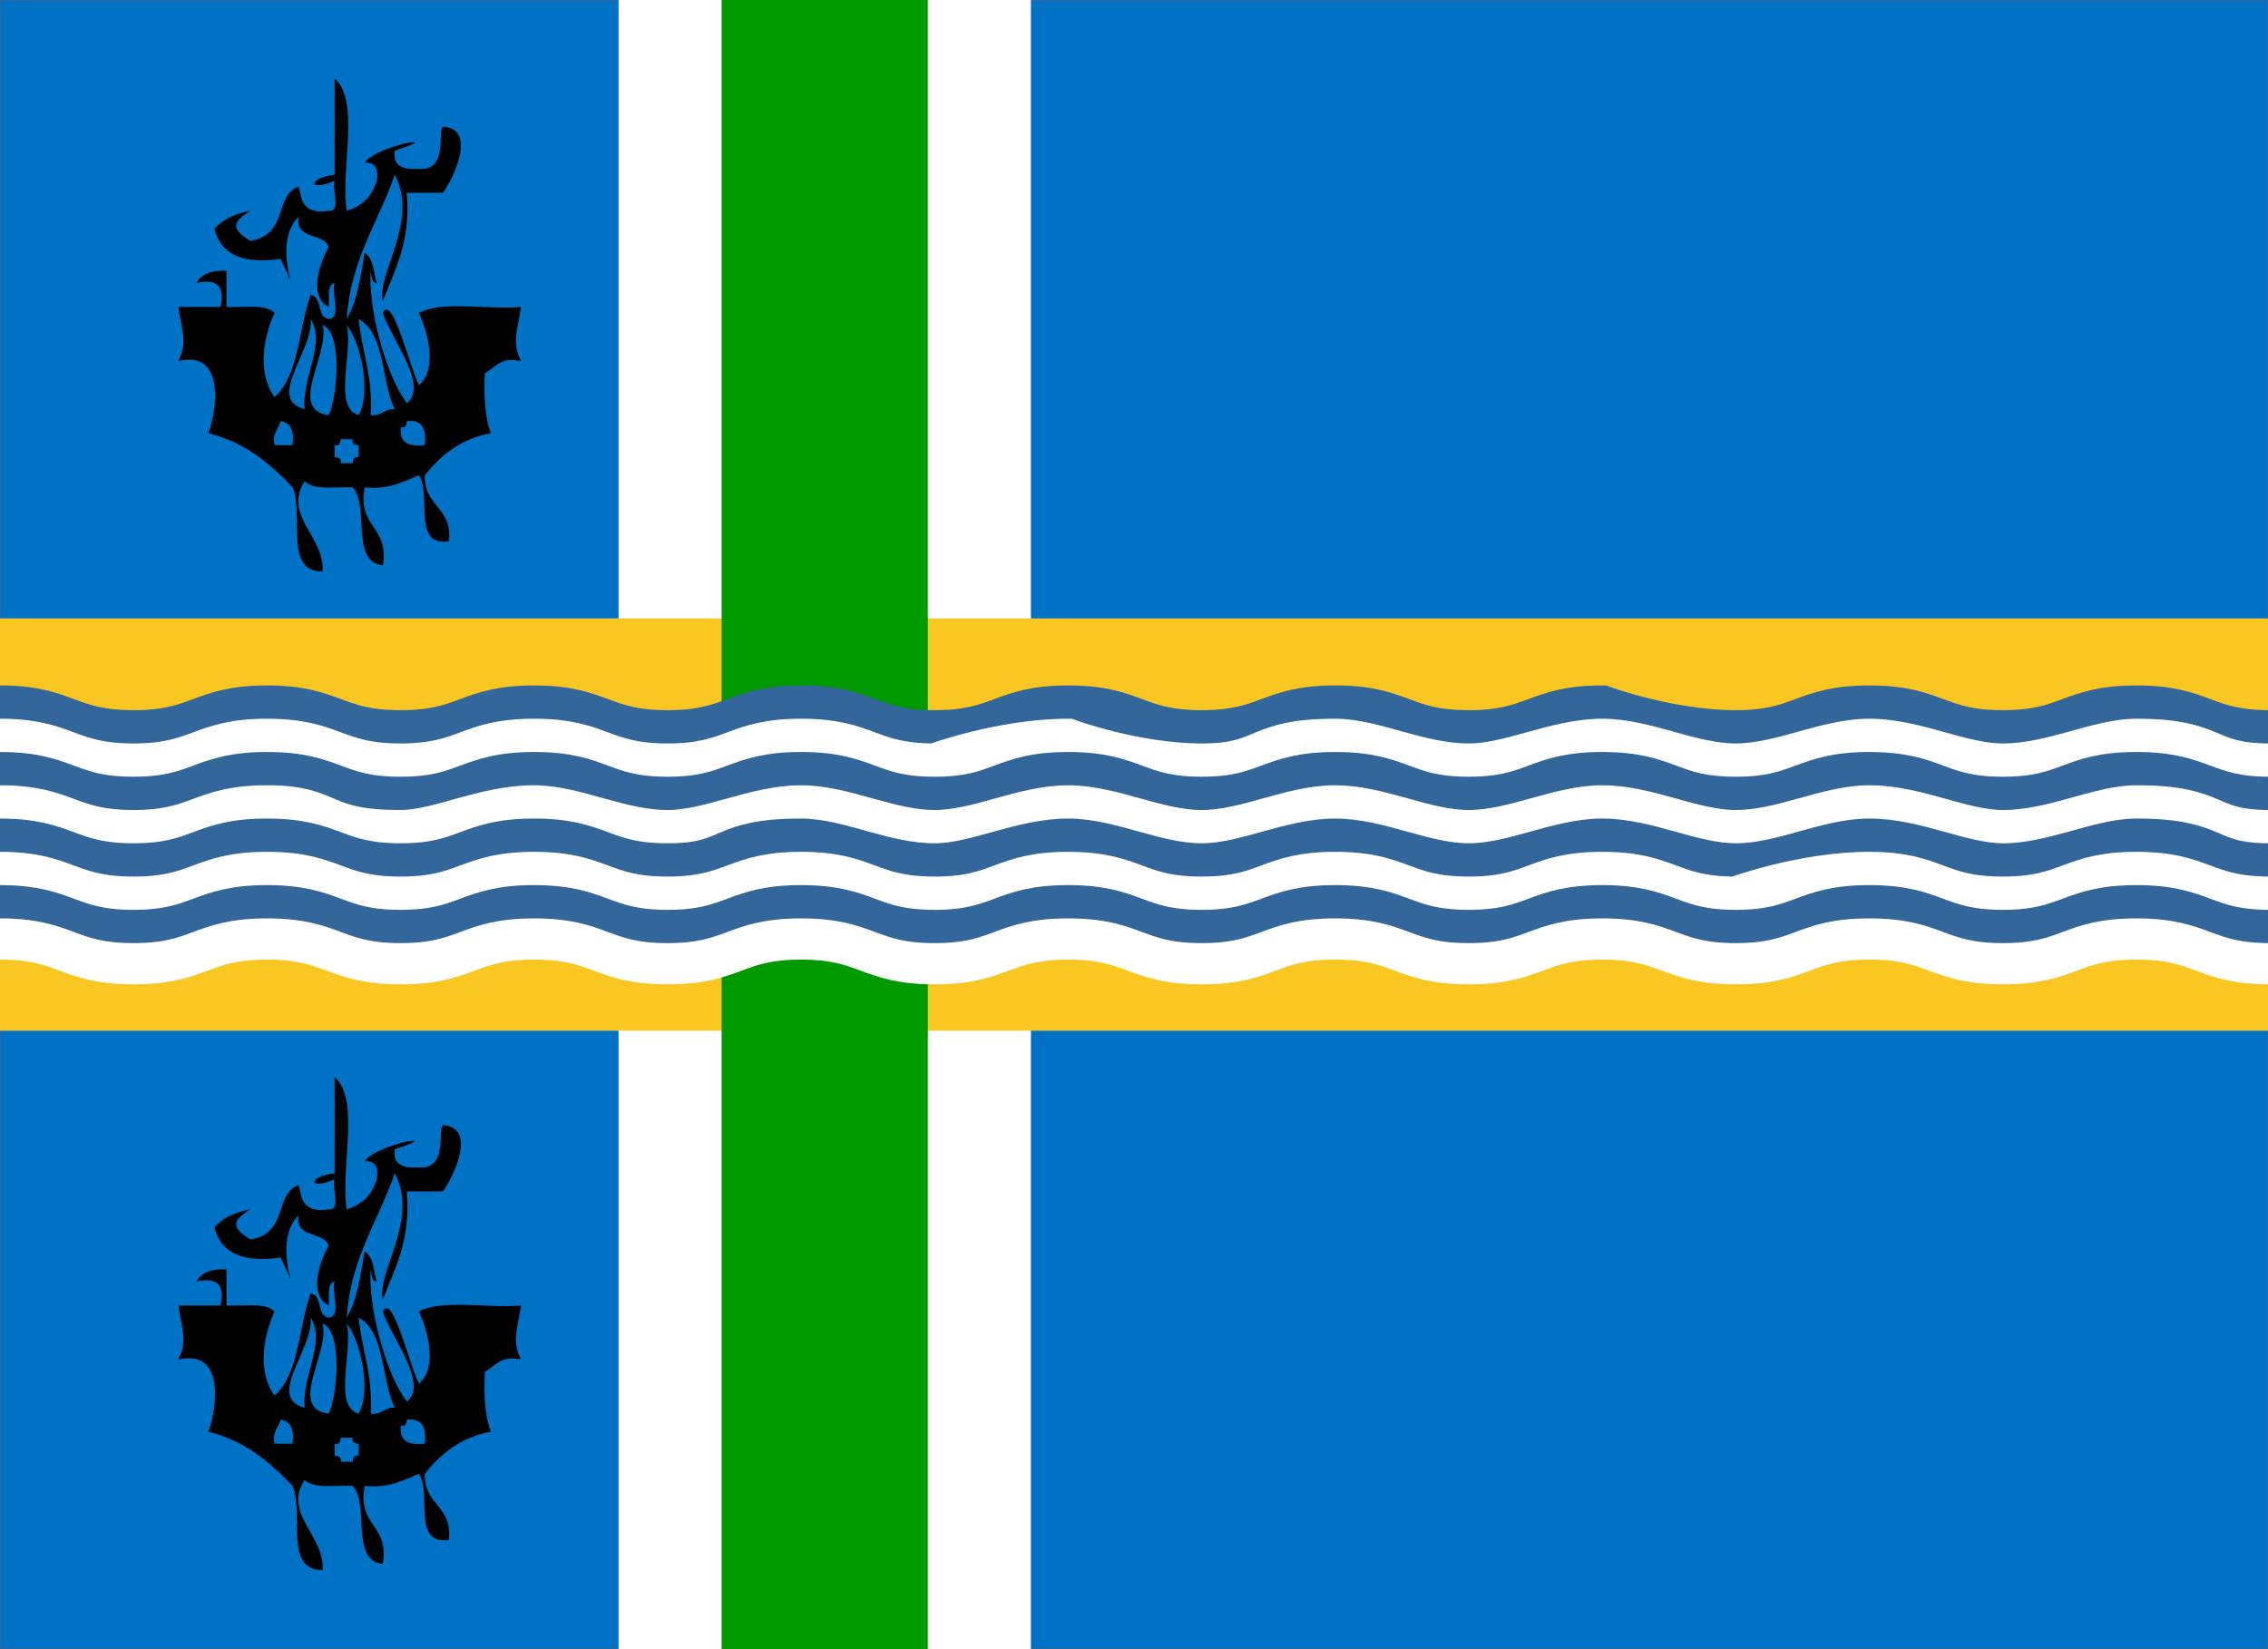
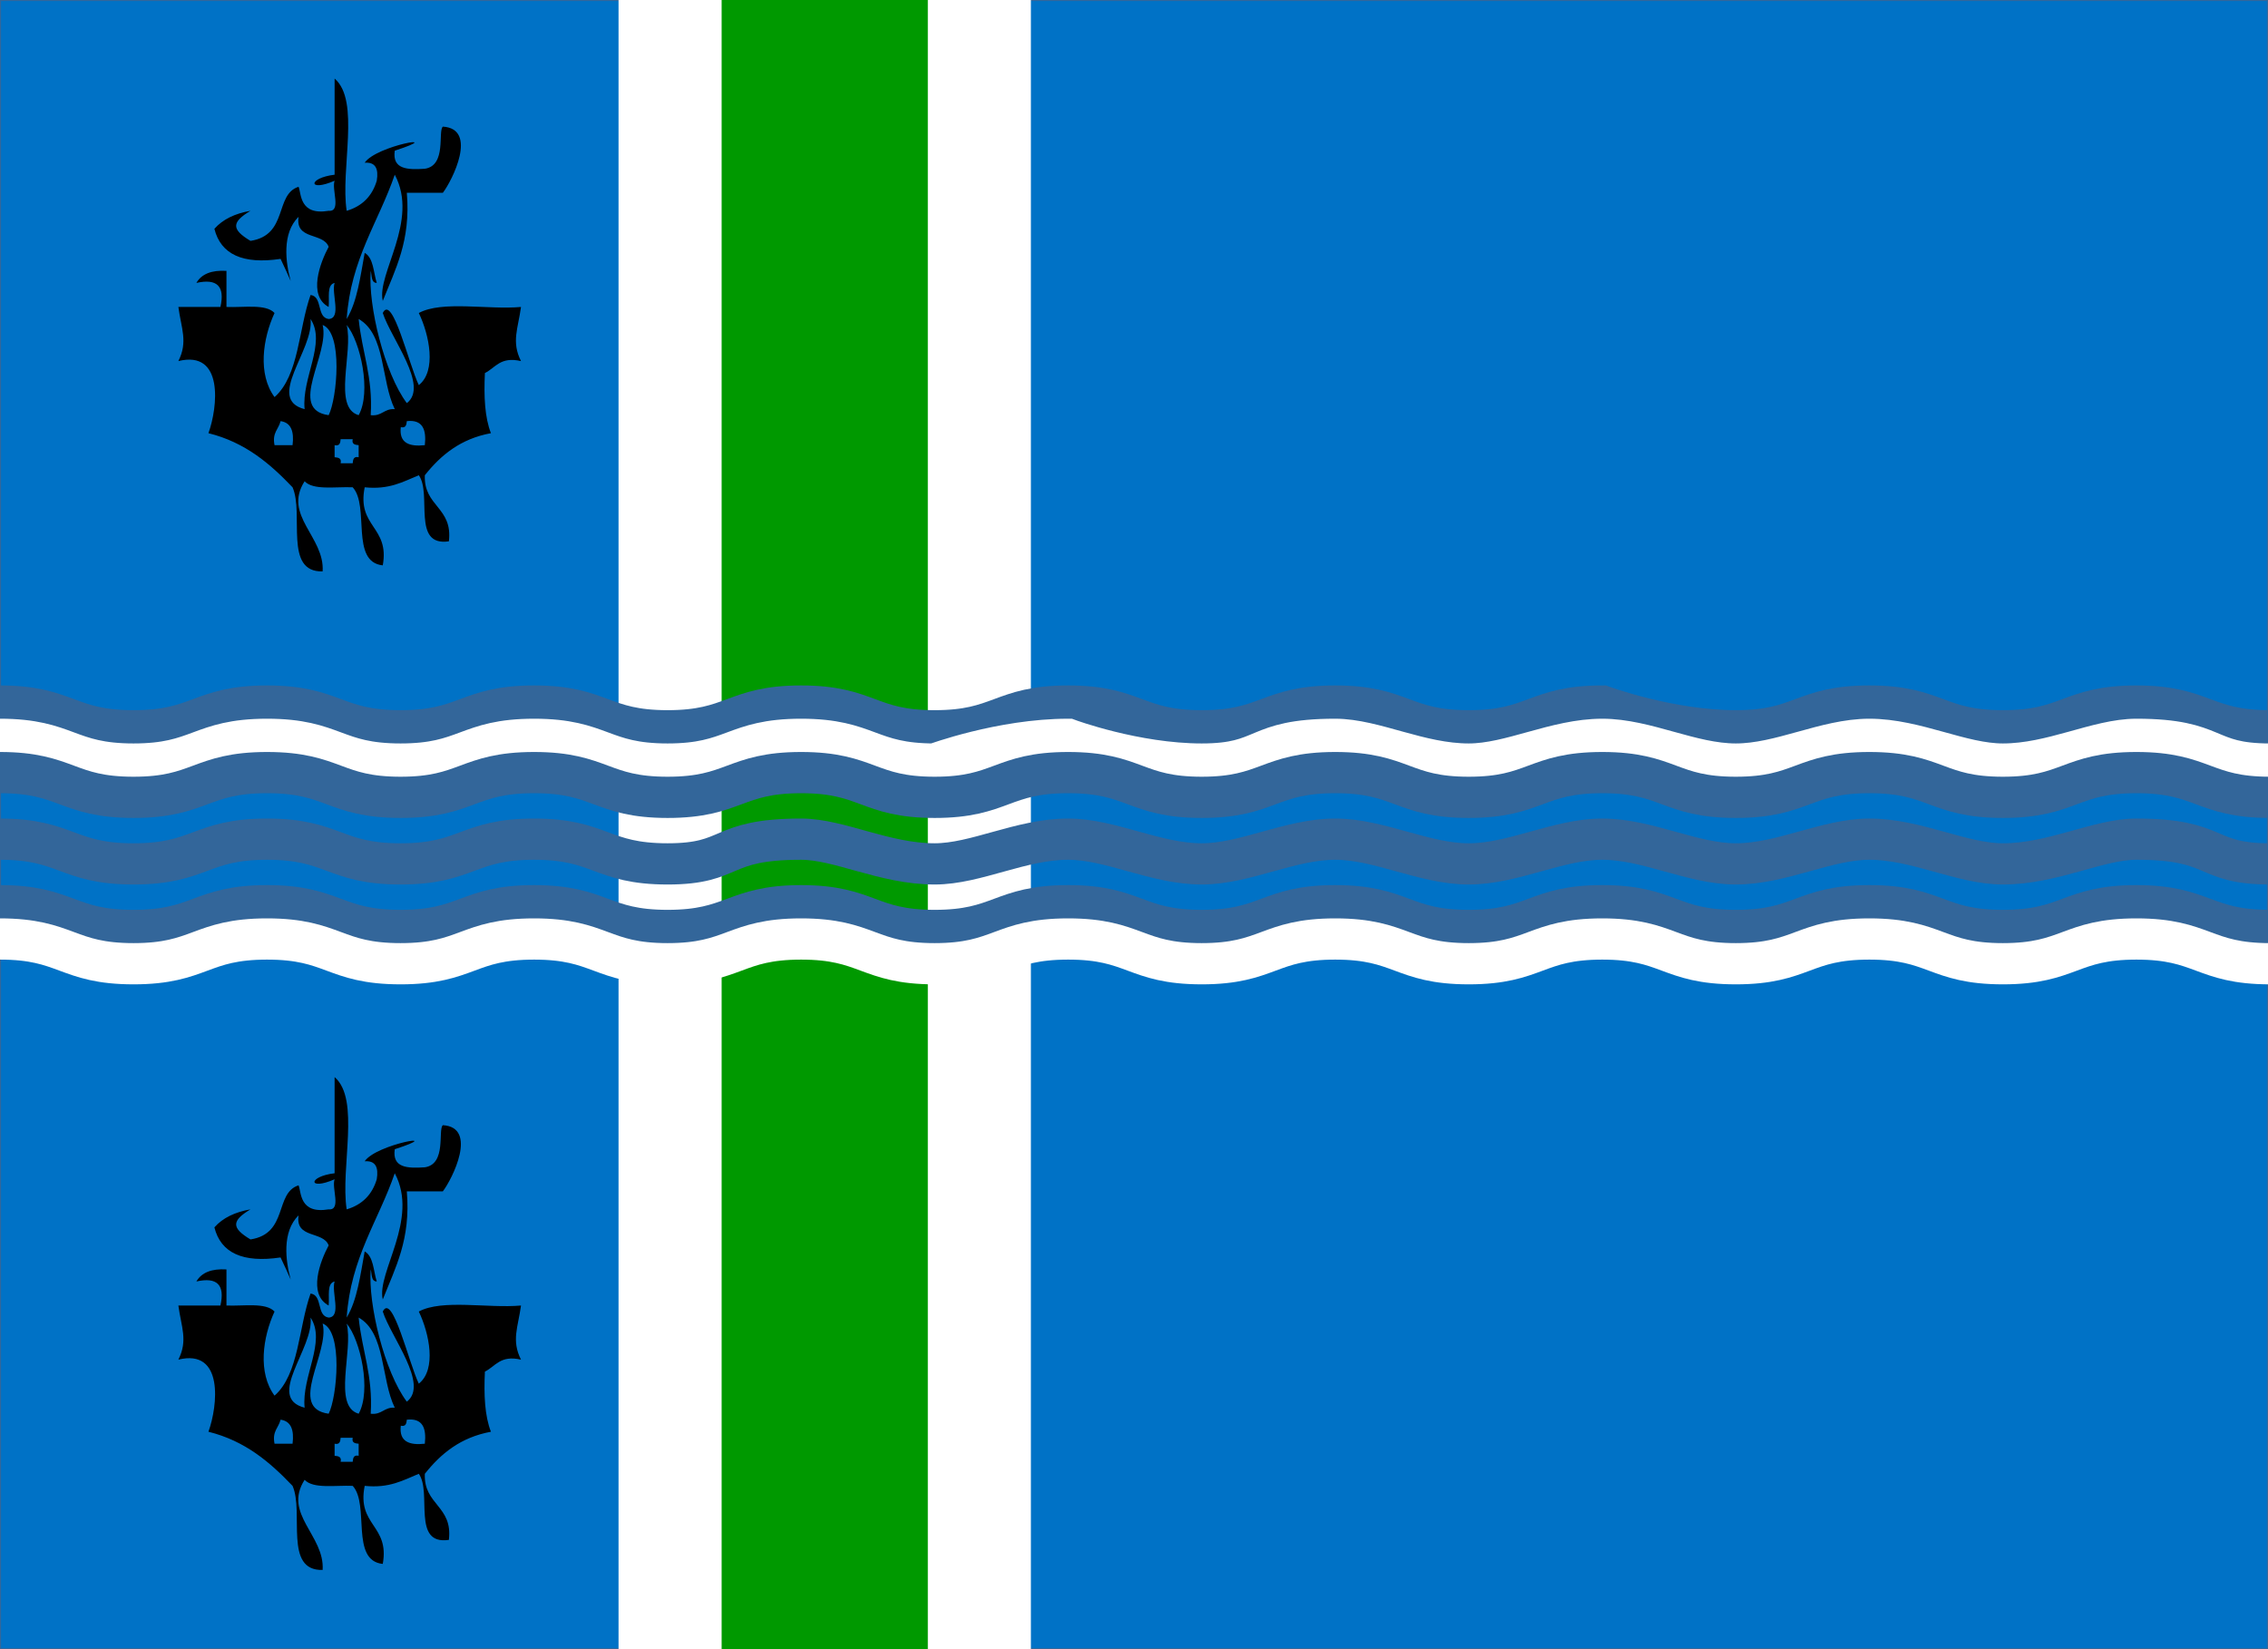
<svg xmlns="http://www.w3.org/2000/svg" xmlns:ns1="http://sodipodi.sourceforge.net/DTD/sodipodi-0.dtd" xmlns:ns2="http://www.inkscape.org/namespaces/inkscape" version="1.1" id="Flag_of_Norway" ns1:docname="Flag_of_the_Highlands_of_Scotland.svg" ns2:version="0.44.1" ns1:docbase="D:\Downloads" ns1:version="0.32" x="0px" y="0px" width="1100px" height="800px" viewBox="0 0 1100 800" enable-background="new 0 0 1100 800" xml:space="preserve">
  <rect x="0" y="0" width="1100" height="800" fill="#333333" stroke="none" />
  <ns1:namedview id="base" ns2:current-layer="Flag_of_Norway" ns2:window-y="26" ns2:window-x="-4" ns2:cy="400" ns2:cx="550" ns2:zoom="0.47" pagecolor="#ffffff" bordercolor="#666666" borderopacity="1.0" objecttolerance="10.0" gridtolerance="10.0" guidetolerance="10.0" ns2:window-height="790" ns2:pageopacity="0.0" ns2:window-width="1152" ns2:pageshadow="2">
	</ns1:namedview>
  <rect id="rect3" fill="#0072C6" stroke="#33669A" width="1100" height="800" />
  <rect id="rect5" x="300" fill="#FFFFFF" width="200" height="800" />
-   <rect id="rect7" y="300" fill="#F9C622" width="1100" height="200" />
  <rect id="rect9" x="350" fill="#009900" width="100" height="800" />
  <g>
    <g>
      <g>
        <path fill="none" stroke="#33669A" stroke-width="20" d="M0,342.5c32.379,0,32.379,12,64.759,12c32.381,0,32.381-12,64.761-12     s32.38,12,64.76,12c32.379,0,32.379-12,64.758-12c32.378,0,32.378,12,64.756,12c32.378,0,32.378-12,64.757-12     c32.379,0,32.379,12,64.758,12c32.381,0,32.381-12,64.762-12c32.381,0,32.381,12,64.763,12c32.38,0,32.38-12,64.761-12     c32.382,0,32.382,12,64.764,12c32.381,0,32.381-12,64.762-12c0,0,32.38,12,64.76,12c32.382,0,32.382-12,64.764-12     c32.383,0,32.383,12,64.765,12c32.384,0,32.384-12,64.769-12c32.384,0,32.384,12,64.768,12" />
      </g>
      <g>
        <path fill="none" stroke="#FFFFFF" stroke-width="20" d="M0,358.643c32.379,0,32.379,12,64.759,12c32.381,0,32.381-12,64.761-12     s32.38,12,64.76,12c32.379,0,32.379-12,64.758-12c32.378,0,32.378,12,64.756,12c32.378,0,32.378-12,64.757-12     c32.379,0,32.379,12,64.758,12c0,0,32.381-12,64.762-12c0,0,32.382,12,64.764,12c32.38,0,25.317-12,64.76-12     c18.786,0,40.775,12,64.76,12c20.392,0,42.226-12,64.758-12c21.178,0,42.972,12,64.766,12c21.796,0,43.592-12,64.77-12     c22.537,0,44.375,12,64.77,12c23.988,0,45.98-12,64.769-12c39.441,0,32.38,12,64.759,12" />
      </g>
      <g>
        <path fill="none" stroke="#33669A" stroke-width="20" d="M0,374.785c32.379,0,32.379,12,64.759,12c32.381,0,32.381-12,64.761-12     s32.38,12,64.76,12c32.379,0,32.379-12,64.758-12c32.378,0,32.378,12,64.756,12c32.378,0,32.378-12,64.757-12     c32.379,0,32.379,12,64.758,12c32.381,0,32.381-12,64.762-12c32.381,0,32.381,12,64.763,12c32.38,0,32.38-12,64.761-12     c32.382,0,32.382,12,64.764,12c32.381,0,32.381-12,64.762-12c32.38,0,32.38,12,64.76,12c32.382,0,32.382-12,64.764-12     c32.383,0,32.383,12,64.766,12c32.384,0,32.384-12,64.768-12s32.384,12,64.768,12" />
      </g>
      <g>
-         <path fill="none" stroke="#FFFFFF" stroke-width="20" d="M0,390.928c32.379,0,32.379,12,64.759,12c32.381,0,32.381-12,64.761-12     s24.121,12,64.76,12c18.426,0,40.249-12,64.759-12c19.936,0,41.649,12,64.76,12c20.568,0,42.243-12,64.756-12     c20.934,0,42.592,12,64.759,12c21.186,0,42.835-12,64.761-12c21.384,0,43.029,12,64.763,12c21.56,0,43.205-12,64.765-12     c21.733,0,43.379,12,64.764,12c21.926,0,43.577-12,64.764-12c22.168,0,43.828,12,64.764,12c22.516,0,44.193-12,64.766-12     c23.111,0,44.826,12,64.762,12c24.512,0,46.336-12,64.763-12c40.64,0,32.38,12,64.761,12" />
-       </g>
+         </g>
      <g>
        <path fill="none" stroke="#33669A" stroke-width="20" d="M0,407.071c32.379,0,32.379,12,64.759,12c32.381,0,32.381-12,64.761-12     s32.38,12.001,64.76,12.001c32.379,0,32.379-12,64.758-12c32.378,0,32.378,12,64.756,12s24.482-12,64.756-12     c18.527,0,40.396,12,64.761,12c20.052,0,41.795-12,64.757-12c20.711,0,42.413,12,64.761,12c21.109,0,42.795-12,64.764-12     c21.409,0,43.088,12,64.766,11.999c21.68,0,43.357-12,64.767-12c21.971,0,43.657,12,64.769,12c22.349,0,44.052-12,64.763-12     c22.966,0,44.712,12,64.768,12c24.366,0,46.235-12,64.764-12c40.274,0,32.378,12,64.757,12" />
      </g>
      <g>
-         <path fill="none" stroke="#FFFFFF" stroke-width="20" d="M0,423.214c32.379,0,32.379,12,64.759,12c32.381,0,32.381-12,64.761-12     s32.38,12,64.76,12c32.379,0,32.379-12,64.758-12c32.378,0,32.378,12,64.756,12c32.378,0,32.378-12,64.757-12     c32.379,0,32.379,12,64.758,12c32.381,0,32.381-12,64.762-12c32.381,0,32.381,12,64.763,12c32.38,0,32.38-12,64.761-12     c32.382,0,32.382,12,64.764,12c32.381,0,32.381-12,64.762-12c32.38,0,32.38,11.999,64.76,12c0,0.001,32.382-11.999,64.764-11.999     c32.383,0,32.383,12,64.765,12c32.384,0,32.384-12,64.769-12c32.384,0,32.384,12,64.768,11.999" />
-       </g>
+         </g>
      <g>
        <path fill="none" stroke="#33669A" stroke-width="20" d="M0,439.357c32.379,0,32.379,12,64.759,12c32.381,0,32.381-12,64.761-12     s32.38,12,64.76,12c32.379,0,32.379-12,64.758-12c32.378,0,32.378,12,64.756,12c32.378,0,32.378-12,64.757-12     c32.379,0,32.379,12,64.758,12c32.381,0,32.381-12,64.762-12c32.381,0,32.381,12,64.763,12c32.38,0,32.38-12,64.761-12     c32.382,0,32.382,12,64.764,12c32.381,0,32.381-12,64.762-12c32.38,0,32.38,12,64.76,12c32.382,0,32.382-12,64.764-12     c32.383,0,32.383,12,64.766,12c32.384,0,32.384-12,64.768-12s32.384,12,64.768,12" />
      </g>
      <g>
        <path fill="none" stroke="#FFFFFF" stroke-width="20" d="M0,455.5c32.379,0,32.379,12,64.759,12c32.381,0,32.381-12,64.761-12     s32.38,12,64.76,12c32.379,0,32.379-12,64.758-12c32.378,0,32.378,12,64.756,12c32.378,0,32.378-12,64.757-12     c32.379,0,32.379,12,64.758,12c32.381,0,32.381-12,64.762-12c32.381,0,32.381,12,64.763,12c32.38,0,32.38-12,64.761-12     c32.382,0,32.382,12,64.764,12c32.381,0,32.381-12,64.762-12c32.38,0,32.38,12,64.76,12c32.382,0,32.382-12,64.764-12     c32.383,0,32.383,12,64.766,12c32.384,0,32.384-12,64.768-12s32.384,12,64.768,12" />
      </g>
    </g>
  </g>
  <g>
    <path d="M252.693,148.907c-1.402,10.45-4.756,16.847,0,26.247c-10.1-2.303-12.324,3.237-17.51,5.81   c-0.547,11.271-0.078,21.491,2.926,29.172c-14.782,2.731-24.298,10.647-32.06,20.397c-0.625,15.211,13.649,15.484,11.661,32.06   c-18.174,2.652-8.073-23.01-14.587-32.06c-7.565,3.121-14.312,7.1-26.246,5.851c-3.862,19.384,12.168,18.916,8.774,37.869   c-15.913-1.598-6.24-28.742-14.587-37.869c-8.423-0.352-19.11,1.561-23.322-2.925c-10.646,16.575,9.828,26.988,8.737,43.719   c-18.993,0.509-8.931-27.963-14.587-40.794c-10.919-11.426-22.891-21.801-40.794-26.248c4.524-12.52,7.605-40.442-14.585-34.982   c4.719-9.4,1.404-15.797,0-26.247c6.786,0,13.61,0,20.398,0c2.262-10.025-1.6-13.925-11.663-11.663   c2.497-4.329,7.333-6.278,14.587-5.851c0,5.851,0,11.701,0,17.513c8.385,0.35,19.072-1.601,23.322,2.925   c-5.772,12.518-8.191,29.678,0,40.794c11.895-10.453,11.622-33.072,17.472-49.532c6.007,0.781,2.769,10.843,8.775,11.661   c6.435-0.389,1.209-12.402,2.885-17.511c-3.938,0.896-2.416,7.294-2.885,11.663c-10.219-5.5-4.095-21.569,0-29.173   c-2.613-7.1-16.303-3.121-14.587-14.546c-8.15,7.916-6.316,22.112-3.822,31.122c-1.208-2.77-2.807-6.319-4.913-10.725   c-18.291,2.728-28.978-2.146-32.097-14.588c4.094-4.641,10.062-7.45,17.51-8.734c-9.281,5.537-9.281,9.047,0,14.585   C139.905,114,133.08,94.344,144.818,90.6c1.365,3.316,0.352,14.041,14.587,11.663c6.318,0.506,1.325-10.337,2.885-14.588   c-13.025,5.656-13.025-1.365,0-2.925c0-15.521,0-31.082,0-46.644c12.56,10.804,2.731,43.954,5.851,64.157   c7.489-2.224,12.364-7.1,14.587-14.588c0.976-5.85-0.625-9.125-5.85-8.734c5.615-8.426,40.716-14.316,14.587-5.85   c-1.327,9.125,6.238,9.319,14.585,8.775c10.646-1.601,6.24-18.216,8.737-20.438c17.197,1.054,4.521,26.209,0,32.098   c-5.812,0-11.663,0-17.473,0c1.988,23.4-5.617,37.128-11.662,52.457c-3.081-13.066,17.784-38.807,5.812-61.232   c-7.957,23.167-21.334,40.874-23.324,70.006c5.148-8.502,6.631-20.592,8.737-32.096c4.328,2.495,4.212,9.397,5.85,14.585   c-2.847-0.078-2.263-3.588-2.926-5.851c-1.325,16.927,6.669,49.688,17.513,64.158c10.88-8.307-7.762-31.435-11.662-43.719   c4.682-9.556,12.754,25.349,17.472,34.981c8.697-6.863,5.11-24.335,0-34.981C214.475,145.707,236.666,150.348,252.693,148.907z    M206.05,215.949c0.818-7.605-1.054-12.52-8.735-11.663c-0.196,1.793-0.469,3.472-2.926,2.925   C193.49,214.895,198.406,216.767,206.05,215.949z M179.802,201.4c5.5,0.624,6.435-3.314,11.663-2.924   c-6.709-13.691-4.409-36.388-17.513-43.721C175.512,170.67,180.934,182.757,179.802,201.4z M173.952,201.4   c6.278-11.23,0.858-35.762-5.812-43.759C171.456,170.864,161.199,197.657,173.952,201.4z M173.952,221.799c0-1.951,0-3.901,0-5.85   c-1.756-0.156-3.432-0.429-2.887-2.887c-1.95,0-3.9,0-5.851,0c-0.154,1.755-0.428,3.434-2.925,2.887c0,1.949,0,3.899,0,5.85   c1.796,0.156,3.472,0.428,2.925,2.924c1.95,0,3.9,0,5.851,0C171.221,222.929,171.495,221.252,173.952,221.799z M159.405,201.4   c4.095-8.111,7.02-40.015-2.925-43.759C160.068,171.916,139.28,198.632,159.405,201.4z M147.743,198.477   c-1.52-15.211,10.608-32.02,2.887-43.721C152.308,169.81,128.711,193.561,147.743,198.477z M141.893,215.949   c0.821-6.631-0.7-10.96-5.81-11.663c-0.938,3.941-4.173,5.578-2.925,11.663C136.083,215.949,138.969,215.949,141.893,215.949z" />
  </g>
  <g>
    <path d="M252.693,633.302c-1.402,10.45-4.756,16.847,0,26.247c-10.1-2.303-12.324,3.236-17.51,5.81   c-0.547,11.271-0.078,21.491,2.926,29.173c-14.782,2.73-24.298,10.646-32.06,20.396c-0.625,15.211,13.649,15.484,11.661,32.06   c-18.174,2.651-8.073-23.011-14.587-32.06c-7.565,3.121-14.312,7.1-26.246,5.851c-3.862,19.384,12.168,18.915,8.774,37.868   c-15.913-1.598-6.24-28.741-14.587-37.868c-8.423-0.352-19.11,1.562-23.322-2.925c-10.646,16.574,9.828,26.988,8.737,43.719   c-18.993,0.509-8.931-27.963-14.587-40.794c-10.919-11.426-22.891-21.801-40.794-26.247c4.524-12.52,7.605-40.443-14.585-34.982   c4.719-9.4,1.404-15.797,0-26.247c6.786,0,13.61,0,20.398,0c2.262-10.025-1.6-13.925-11.663-11.663   c2.497-4.328,7.333-6.277,14.587-5.85c0,5.85,0,11.7,0,17.513c8.385,0.35,19.072-1.601,23.322,2.925   c-5.772,12.519-8.191,29.679,0,40.795c11.895-10.453,11.622-33.072,17.472-49.532c6.007,0.78,2.769,10.843,8.775,11.661   c6.435-0.389,1.209-12.402,2.885-17.512c-3.938,0.896-2.416,7.295-2.885,11.663c-10.219-5.501-4.095-21.569,0-29.173   c-2.613-7.1-16.303-3.121-14.587-14.547c-8.15,7.916-6.316,22.113-3.822,31.122c-1.208-2.77-2.807-6.319-4.913-10.725   c-18.291,2.728-28.978-2.146-32.097-14.588c4.094-4.641,10.062-7.45,17.51-8.734c-9.281,5.537-9.281,9.048,0,14.585   c18.409-2.848,11.584-22.504,23.322-26.248c1.365,3.316,0.352,14.041,14.587,11.663c6.318,0.506,1.325-10.337,2.885-14.588   c-13.025,5.656-13.025-1.365,0-2.925c0-15.521,0-31.082,0-46.645c12.56,10.805,2.731,43.954,5.851,64.157   c7.489-2.224,12.364-7.1,14.587-14.588c0.976-5.851-0.625-9.126-5.85-8.734c5.615-8.426,40.716-14.315,14.587-5.851   c-1.327,9.125,6.238,9.32,14.585,8.775c10.646-1.6,6.24-18.215,8.737-20.438c17.197,1.054,4.521,26.209,0,32.098   c-5.812,0-11.663,0-17.473,0c1.988,23.4-5.617,37.128-11.662,52.457c-3.081-13.066,17.784-38.807,5.812-61.232   c-7.957,23.166-21.334,40.873-23.324,70.006c5.148-8.502,6.631-20.592,8.737-32.096c4.328,2.494,4.212,9.396,5.85,14.584   c-2.847-0.078-2.263-3.588-2.926-5.85c-1.325,16.926,6.669,49.688,17.513,64.157c10.88-8.308-7.762-31.435-11.662-43.72   c4.682-9.556,12.754,25.35,17.472,34.982c8.697-6.863,5.11-24.336,0-34.982C214.475,630.102,236.666,634.742,252.693,633.302z    M206.05,700.344c0.818-7.605-1.054-12.52-8.735-11.663c-0.196,1.793-0.469,3.472-2.926,2.925   C193.49,699.289,198.406,701.162,206.05,700.344z M179.802,685.795c5.5,0.623,6.435-3.314,11.663-2.924   c-6.709-13.691-4.409-36.389-17.513-43.721C175.512,655.064,180.934,667.152,179.802,685.795z M173.952,685.795   c6.278-11.23,0.858-35.762-5.812-43.759C171.456,655.258,161.199,682.051,173.952,685.795z M173.952,706.193   c0-1.951,0-3.901,0-5.85c-1.756-0.156-3.432-0.43-2.887-2.888c-1.95,0-3.9,0-5.851,0c-0.154,1.755-0.428,3.435-2.925,2.888   c0,1.948,0,3.898,0,5.85c1.796,0.156,3.472,0.428,2.925,2.924c1.95,0,3.9,0,5.851,0   C171.221,707.324,171.495,705.646,173.952,706.193z M159.405,685.795c4.095-8.111,7.02-40.015-2.925-43.759   C160.068,656.311,139.28,683.027,159.405,685.795z M147.743,682.871c-1.52-15.211,10.608-32.02,2.887-43.721   C152.308,654.204,128.711,677.955,147.743,682.871z M141.893,700.344c0.821-6.632-0.7-10.961-5.81-11.663   c-0.938,3.94-4.173,5.578-2.925,11.663C136.083,700.344,138.969,700.344,141.893,700.344z" />
  </g>
</svg>